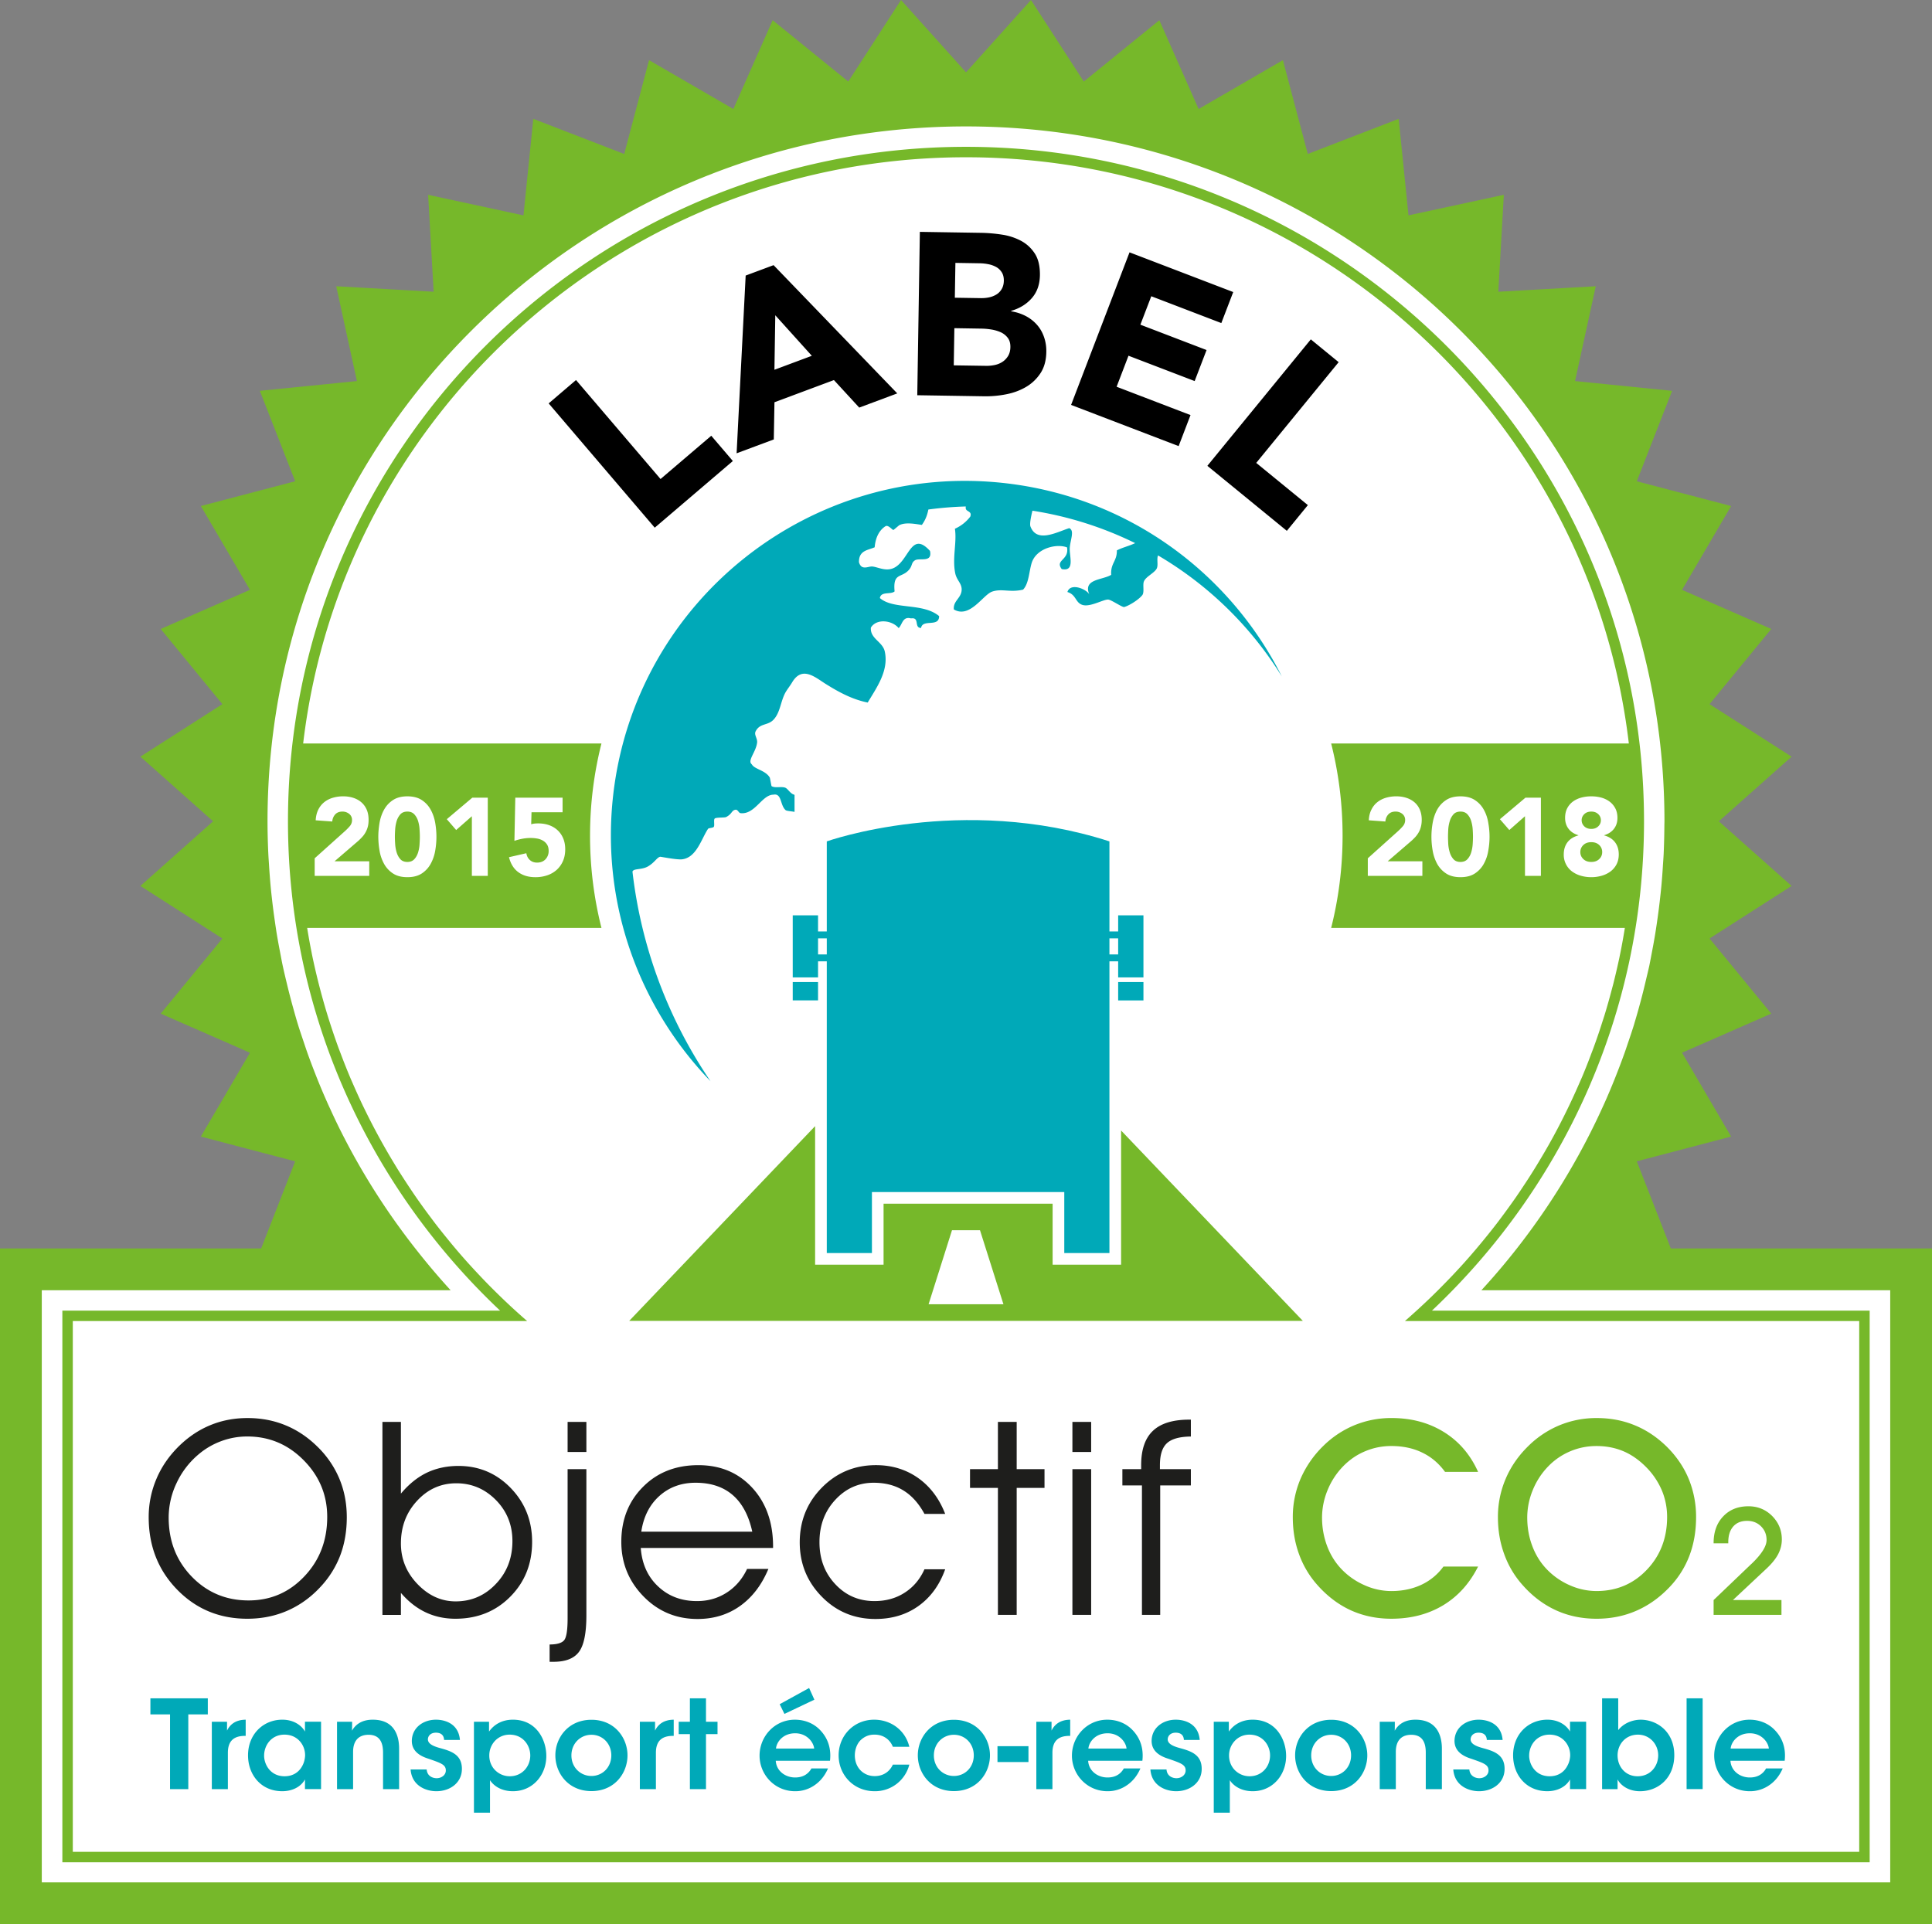
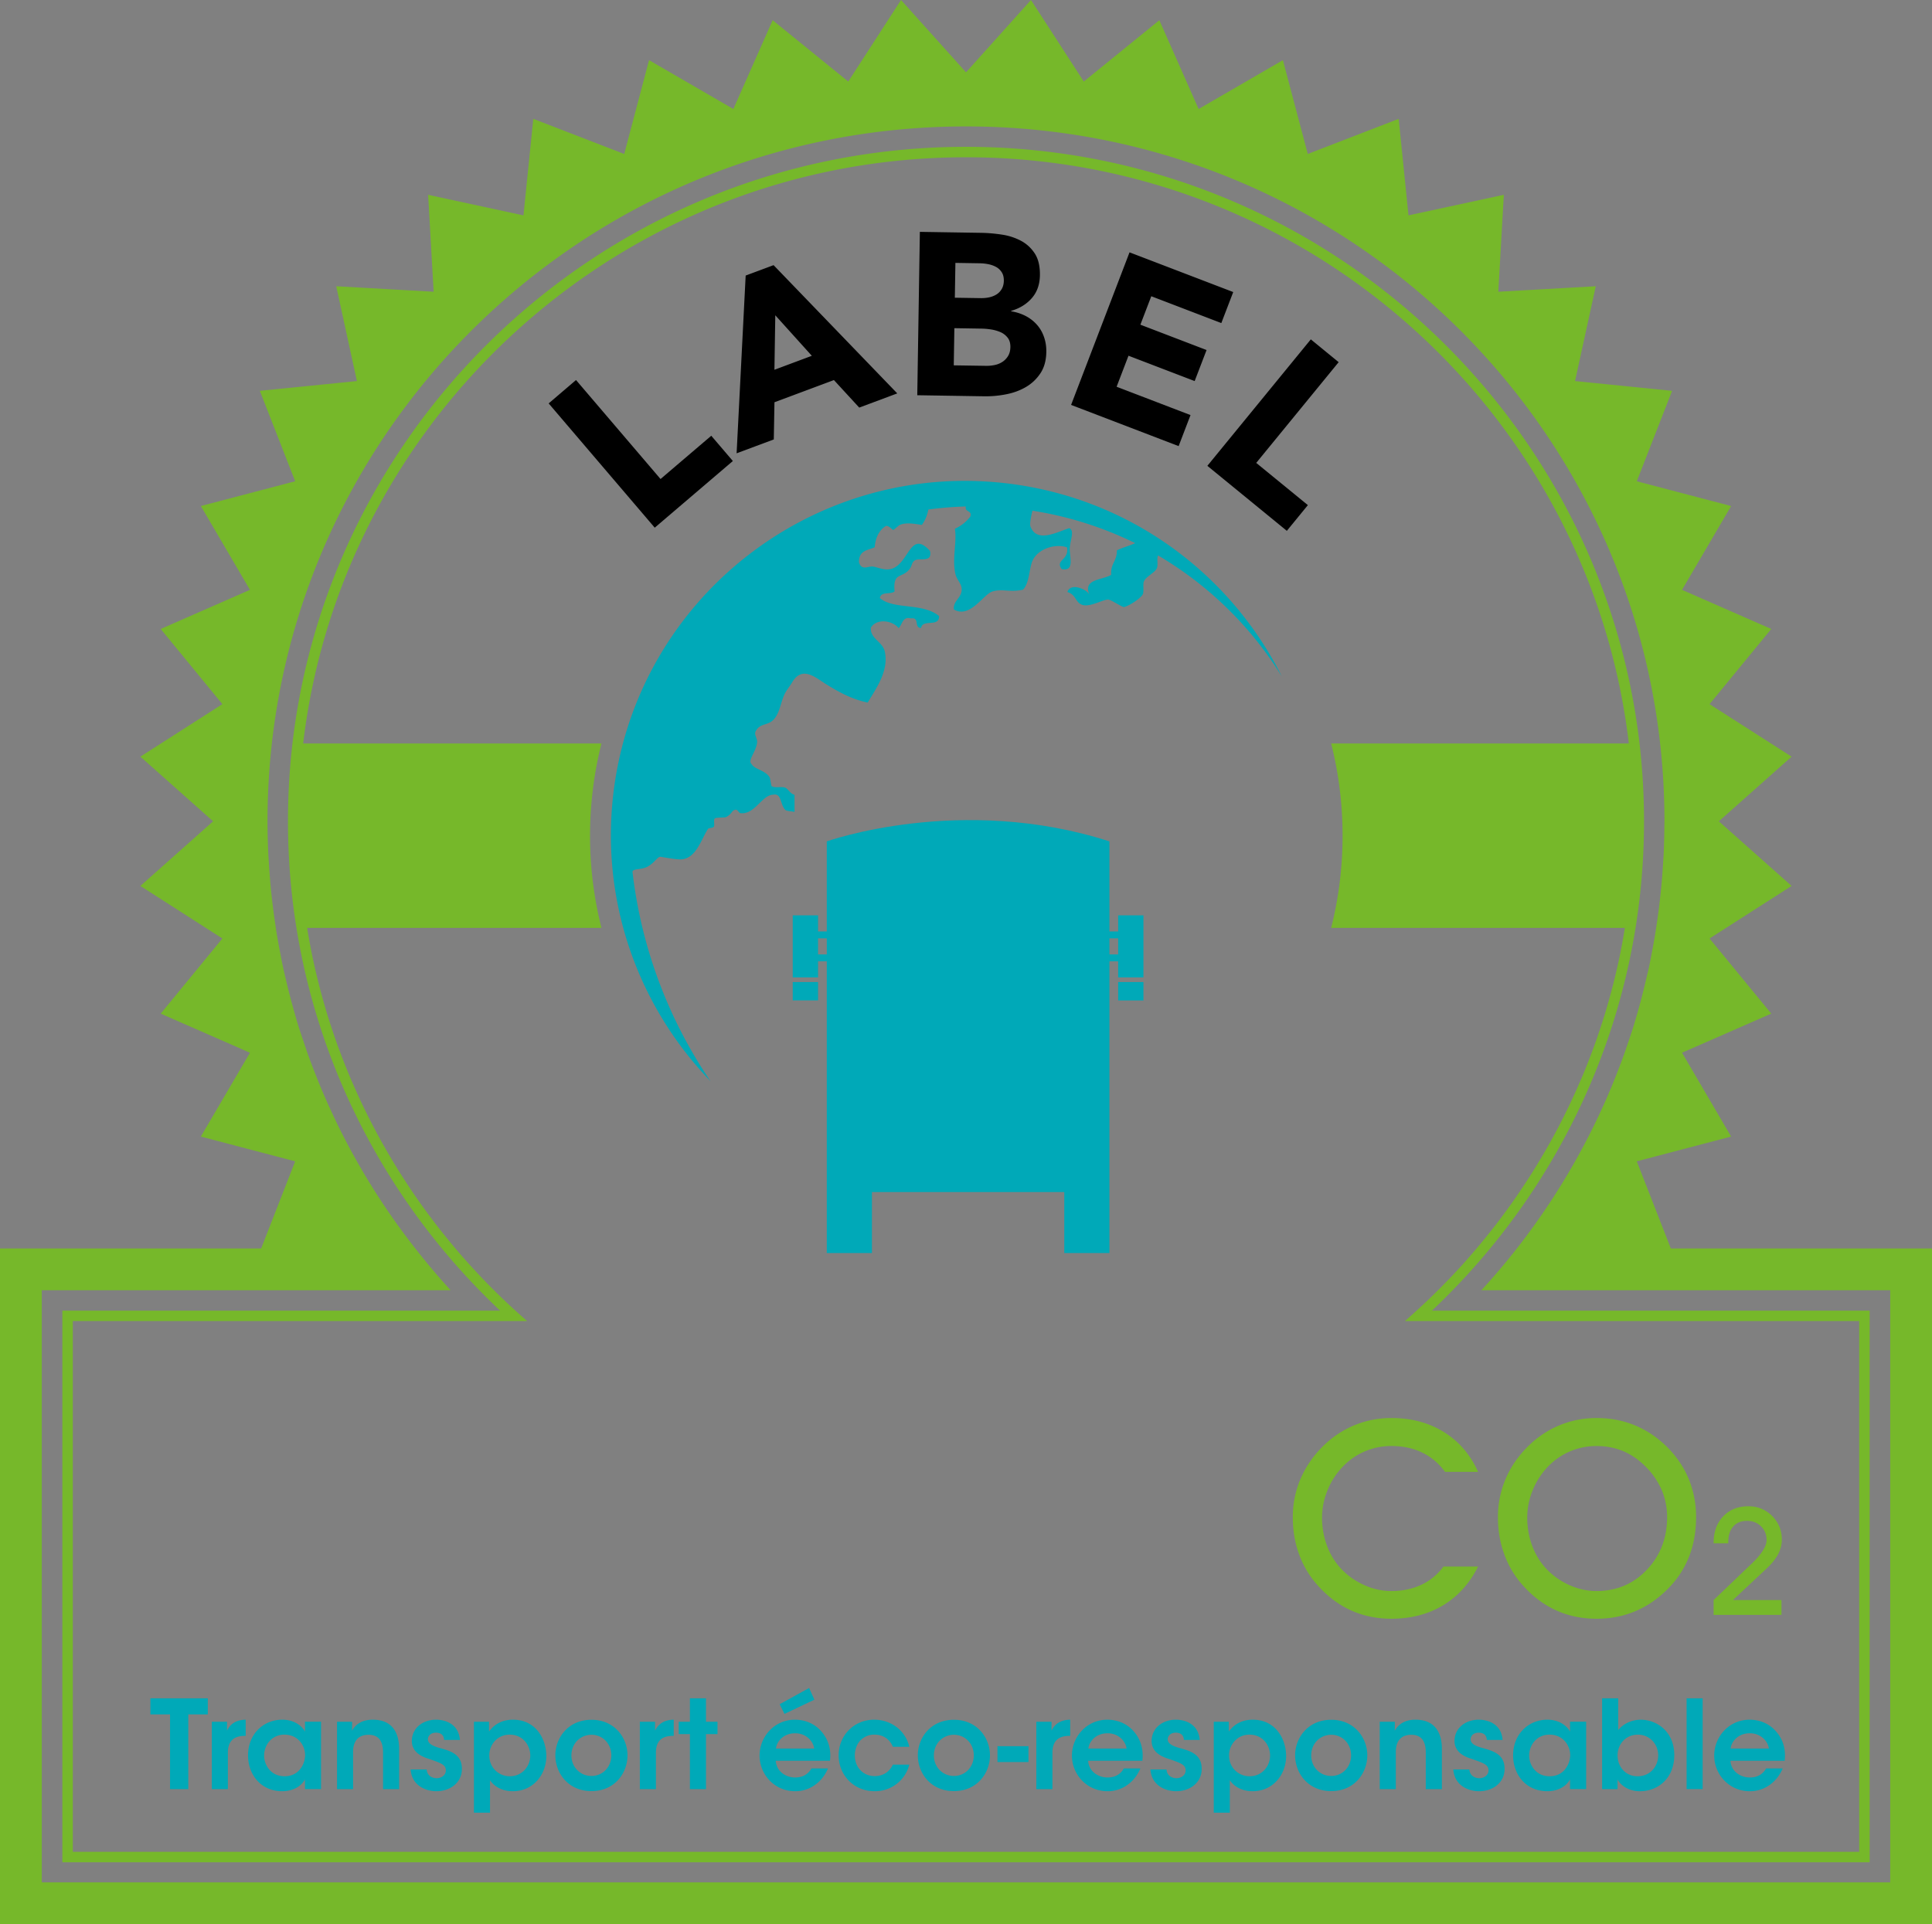
<svg xmlns="http://www.w3.org/2000/svg" xmlns:xlink="http://www.w3.org/1999/xlink" width="183.256" height="182.537" viewBox="0 0 183.256 182.537">
  <rect x="0" y="0" width="183.256" height="182.537" fill="#808080" stroke="none" />
-   <path fill="#FFF" d="M2.061 120.034h179.358v60.471H2.061z" />
  <defs>
    <path id="a" d="M0 0h183.256v182.537H0z" />
  </defs>
  <clipPath id="b">
    <use xlink:href="#a" overflow="visible" />
  </clipPath>
-   <path clip-path="url(#b)" fill="#FFF" d="M158.927 77.541c0 36.775-29.977 66.587-66.956 66.587-36.978 0-66.955-29.812-66.955-66.587s29.977-66.587 66.955-66.587c36.979 0 66.956 29.812 66.956 66.587" />
-   <path clip-path="url(#b)" fill="#1E1E1C" d="M15.999 143.96c0 2.227.728 4.097 2.185 5.604 1.459 1.508 3.258 2.264 5.395 2.264 2.09 0 3.854-.762 5.296-2.29 1.441-1.522 2.162-3.4 2.162-5.631 0-2.077-.742-3.871-2.225-5.372-1.484-1.506-3.266-2.261-5.358-2.261-.853 0-1.671.146-2.459.437a7.123 7.123 0 0 0-2.176 1.272 7.923 7.923 0 0 0-2.068 2.704 7.609 7.609 0 0 0-.752 3.273m-1.895-.028a9.21 9.21 0 0 1 .739-3.647c.488-1.155 1.21-2.191 2.141-3.105.901-.879 1.892-1.54 2.975-1.983 1.082-.447 2.255-.672 3.519-.672 1.29 0 2.484.227 3.584.678 1.098.447 2.104 1.116 3.011 2.002a9.222 9.222 0 0 1 2.114 3.068c.473 1.132.707 2.352.707 3.659 0 1.3-.202 2.494-.603 3.578a9.126 9.126 0 0 1-1.826 2.961c-.931 1.024-1.99 1.793-3.17 2.314-1.179.521-2.458.779-3.841.779-2.644 0-4.862-.923-6.662-2.774-1.793-1.845-2.688-4.133-2.688-6.858m23.924 2.49c0 1.476.524 2.762 1.575 3.855 1.048 1.092 2.257 1.64 3.616 1.64 1.494 0 2.766-.548 3.811-1.65 1.051-1.095 1.575-2.453 1.575-4.072 0-1.533-.524-2.831-1.566-3.891-1.045-1.058-2.296-1.59-3.754-1.59-1.461 0-2.701.554-3.721 1.66-1.027 1.105-1.536 2.457-1.536 4.048m0-11.532v6.804c.748-.896 1.575-1.559 2.463-1.987.893-.423 1.893-.639 2.997-.639 1.953 0 3.605.701 4.958 2.097 1.351 1.4 2.027 3.103 2.027 5.107 0 2.07-.688 3.805-2.071 5.2-1.381 1.393-3.117 2.092-5.207 2.092-1.026 0-1.966-.204-2.826-.611-.853-.404-1.634-1.018-2.341-1.84v2.089h-1.754V134.89h1.754zm17.592 2.857h-1.781v-2.857h1.781v2.857zm0 1.623v13.877c0 1.678-.234 2.832-.701 3.456-.467.632-1.272.945-2.407.945h-.38v-1.642c.668 0 1.116-.125 1.353-.374.237-.248.354-.952.354-2.12V139.37h1.781zm15.735 5.934c-.336-1.536-.958-2.698-1.856-3.474-.901-.778-2.075-1.167-3.526-1.167-1.348 0-2.492.416-3.426 1.252-.934.838-1.505 1.966-1.719 3.389h10.527zm1.973 1.544h-12.55c.111 1.508.658 2.725 1.643 3.648.986.932 2.216 1.394 3.689 1.394 1.045 0 1.988-.268 2.82-.805.835-.536 1.48-1.287 1.934-2.249h2.021c-.64 1.531-1.538 2.702-2.698 3.525-1.158.82-2.5 1.226-4.023 1.226-2.024 0-3.737-.717-5.131-2.146-1.399-1.437-2.1-3.158-2.1-5.169 0-2.102.686-3.843 2.055-5.216 1.368-1.378 3.119-2.062 5.248-2.062 2.092 0 3.796.713 5.116 2.144 1.317 1.429 1.976 3.293 1.976 5.581v.129zm14.361-3.23c-.55-1.007-1.217-1.748-2.008-2.229-.784-.483-1.724-.726-2.812-.726-1.431 0-2.642.541-3.642 1.623-1.001 1.081-1.498 2.417-1.498 4.011 0 1.592.497 2.922 1.503 3.991 1 1.071 2.239 1.601 3.715 1.601 1.075 0 2.033-.261 2.853-.791.829-.526 1.458-1.269 1.889-2.227h1.965c-.536 1.501-1.384 2.661-2.536 3.485-1.156.825-2.515 1.231-4.084 1.231-2.012 0-3.713-.711-5.095-2.129-1.39-1.421-2.081-3.13-2.081-5.138 0-2.045.701-3.777 2.104-5.2 1.401-1.419 3.111-2.127 5.123-2.127 1.509 0 2.838.404 3.99 1.211 1.148.81 2.01 1.948 2.579 3.414h-1.965zm6.966 9.58v-12.045h-2.646v-1.783h2.646v-4.481h1.781v4.481h2.639v1.783h-2.639v12.045zm7.066-13.828h1.779v13.828h-1.779V139.37zm1.779-1.623h-1.779v-2.857h1.779v2.857zm6.549 15.451h-1.732v-12.28h-1.856v-1.548h1.781v-.377c0-1.472.373-2.555 1.118-3.258.744-.704 1.886-1.058 3.433-1.058h.164v1.6c-1.074.014-1.826.224-2.269.634-.444.408-.666 1.102-.666 2.082v.377h2.935v1.548h-2.908v12.28z" />
  <path clip-path="url(#b)" fill="#76B82A" d="M140.202 148.612c-.805 1.598-1.904 2.823-3.32 3.678-1.412.847-3.045 1.273-4.91 1.273-1.379 0-2.651-.264-3.823-.791-1.166-.53-2.209-1.314-3.138-2.348a8.91 8.91 0 0 1-1.782-2.955c-.406-1.098-.603-2.279-.603-3.538a9.21 9.21 0 0 1 .728-3.626 9.8 9.8 0 0 1 2.155-3.126 9.22 9.22 0 0 1 2.972-1.977 9.134 9.134 0 0 1 3.518-.678c1.891 0 3.545.449 4.973 1.337 1.427.889 2.501 2.145 3.23 3.772h-3.135c-.592-.811-1.314-1.425-2.177-1.835-.852-.415-1.831-.619-2.918-.619-.866 0-1.688.163-2.475.493-.783.322-1.477.8-2.084 1.419a7 7 0 0 0-1.479 2.25 6.847 6.847 0 0 0-.535 2.617c0 .957.164 1.86.483 2.71.32.851.781 1.585 1.379 2.207a6.771 6.771 0 0 0 2.189 1.516 6.182 6.182 0 0 0 2.522.546c1.054 0 2.005-.2 2.853-.598a5.415 5.415 0 0 0 2.09-1.727h3.287zm4.661-4.652c0 .955.158 1.859.481 2.708.32.852.779 1.585 1.377 2.207a6.772 6.772 0 0 0 2.187 1.517 6.23 6.23 0 0 0 2.528.544c1.902 0 3.496-.675 4.773-2.02 1.281-1.343 1.922-3.013 1.922-5.009 0-.846-.156-1.655-.457-2.417a7.078 7.078 0 0 0-1.35-2.12c-.697-.746-1.443-1.297-2.24-1.654-.801-.355-1.68-.536-2.648-.536-.87 0-1.694.163-2.477.492a6.284 6.284 0 0 0-2.088 1.419 6.99 6.99 0 0 0-1.476 2.251 6.844 6.844 0 0 0-.532 2.618m-2.78-.028a9.17 9.17 0 0 1 .736-3.647c.487-1.147 1.203-2.182 2.147-3.105a9.24 9.24 0 0 1 2.974-1.977 9.14 9.14 0 0 1 3.52-.678c1.289 0 2.484.227 3.58.678 1.104.447 2.107 1.116 3.022 2.002.929.914 1.634 1.937 2.107 3.068a9.468 9.468 0 0 1 .709 3.659c0 1.3-.203 2.496-.608 3.59a8.834 8.834 0 0 1-1.822 2.949c-.951 1.024-2.013 1.793-3.189 2.314-1.174.521-2.449.779-3.822.779-1.383 0-2.659-.264-3.821-.791-1.168-.53-2.217-1.311-3.144-2.349a8.908 8.908 0 0 1-1.78-2.954c-.407-1.099-.609-2.279-.609-3.538m26.894 9.266h-6.436v-1.407l3.557-3.403.061-.054c.935-.898 1.406-1.645 1.406-2.238 0-.518-.176-.95-.524-1.296-.351-.35-.794-.521-1.32-.521-.562 0-1.002.177-1.316.532-.315.357-.473.856-.473 1.488v.111h-1.391v-.027c0-1.05.303-1.898.913-2.532.603-.637 1.402-.956 2.392-.956.883 0 1.631.307 2.246.919.608.616.92 1.358.92 2.23 0 .49-.119.953-.347 1.392-.233.444-.606.906-1.129 1.394l-3.161 2.961h4.602v1.407z" />
  <path clip-path="url(#b)" fill="#00A9B8" d="M16.128 162.637h-1.862v-1.522h5.445v1.522h-1.85v7.09h-1.733zm3.964.699h1.443v.838c.278-.569.799-1.025 1.769-1.032v1.534h-.071c-1.072 0-1.618.5-1.618 1.605v3.446h-1.523v-6.391zm10.361 6.39h-1.526v-.918c-.408.743-1.255 1.118-2.153 1.118-2.051 0-3.248-1.599-3.248-3.4 0-2.016 1.454-3.385 3.248-3.385 1.164 0 1.874.612 2.153 1.126v-.932h1.526v6.391zm-5.401-3.163c0 .789.569 1.944 1.94 1.944.853 0 1.41-.443 1.704-1.026.147-.278.218-.58.242-.897a2.025 2.025 0 0 0-.173-.896c-.271-.604-.862-1.129-1.785-1.129-1.23 0-1.928 1.003-1.928 1.992v.012zm6.916-3.227h1.431c0 .28 0 .551-.012.85.279-.501.85-1.056 1.994-1.044 2.08.007 2.476 1.604 2.476 2.735v3.85h-1.524v-3.465c0-.956-.311-1.691-1.386-1.691-1.081.013-1.456.735-1.456 1.629v3.527h-1.523v-6.391zm10.155 1.726c-.012-.342-.186-.688-.778-.688-.512 0-.758.325-.758.641.013.406.479.628 1.084.8 1.024.279 2.129.585 2.141 1.957.024 1.312-1.081 2.154-2.422 2.154-.988 0-2.327-.513-2.443-2.062h1.524c.056.689.649.828.943.828.479 0 .883-.316.874-.743 0-.548-.477-.699-1.653-1.108-.862-.268-1.562-.747-1.572-1.666 0-1.258 1.06-2.034 2.294-2.034.859 0 2.141.378 2.269 1.921h-1.503zm2.832-1.726h1.432v.931c.452-.639 1.197-1.126 2.26-1.126 2.233 0 3.173 1.896 3.173 3.444 0 1.815-1.29 3.341-3.164 3.341-1.245 0-1.92-.639-2.177-1.047v3.084h-1.524v-8.627zm5.342 3.19c0-.919-.666-1.967-1.956-1.967-.557 0-1.035.22-1.386.583a2.031 2.031 0 0 0-.544 1.409c0 .548.209 1.035.56 1.386.347.347.835.57 1.383.57 1.164 0 1.943-.921 1.943-1.969v-.012zm2.38-.011c0-1.629 1.197-3.366 3.425-3.366 2.222 0 3.419 1.737 3.419 3.377 0 1.657-1.197 3.389-3.419 3.389-2.228 0-3.425-1.732-3.425-3.389v-.011zm1.524.023c0 1.12.85 1.942 1.901 1.942 1.045 0 1.883-.822 1.883-1.954 0-1.129-.838-1.955-1.883-1.955-1.051 0-1.901.826-1.901 1.955v.012zm6.49-3.202h1.443v.838c.279-.569.803-1.025 1.77-1.032v1.534h-.072c-1.072 0-1.617.5-1.617 1.605v3.446h-1.524v-6.391zm4.748 1.175h-1.06v-1.175h1.06v-2.221h1.526v2.221h1.094v1.175h-1.094v5.216h-1.526zm8.143 2.527c.07 1.027.977 1.596 1.852 1.584.742 0 1.244-.338 1.534-.859h1.572c-.301.706-.757 1.246-1.293 1.605a3.175 3.175 0 0 1-1.826.559c-1.967 0-3.374-1.6-3.374-3.375 0-1.815 1.42-3.41 3.35-3.41.956 0 1.794.358 2.386.976.779.805 1.072 1.804.944 2.92h-5.145zm3.644-1.161c-.06-.608-.7-1.458-1.817-1.446-1.128 0-1.748.816-1.802 1.446h3.619zm-.479-5.742l.5 1.107-2.84 1.35-.452-.92 2.792-1.537zm9.506 7.266a3.349 3.349 0 0 1-3.288 2.525c-2.023 0-3.419-1.571-3.419-3.4 0-1.882 1.456-3.385 3.365-3.385 1.605 0 2.967 1.01 3.342 2.571H84.69c-.266-.675-.883-1.153-1.725-1.153-.556-.01-.984.187-1.359.548-.326.348-.523.861-.523 1.419 0 1.153.805 1.966 1.882 1.966.959 0 1.492-.569 1.725-1.091h1.563zm.805-.886c0-1.629 1.197-3.366 3.424-3.366 2.222 0 3.42 1.737 3.42 3.377 0 1.657-1.198 3.389-3.42 3.389-2.227 0-3.424-1.732-3.424-3.389v-.011zm1.523.023c0 1.12.851 1.942 1.901 1.942 1.046 0 1.884-.822 1.884-1.954 0-1.129-.838-1.955-1.884-1.955-1.05 0-1.901.826-1.901 1.955v.012zm6.033-.883h2.939v1.503h-2.939zm3.685-2.319h1.443v.838c.278-.569.803-1.025 1.77-1.032v1.534h-.068c-1.073 0-1.618.5-1.618 1.605v3.446h-1.527v-6.391zm4.914 3.702c.069 1.027.975 1.596 1.852 1.584.746 0 1.242-.338 1.535-.859h1.57c-.302.706-.753 1.246-1.291 1.605a3.178 3.178 0 0 1-1.826.559c-1.968 0-3.377-1.6-3.377-3.375 0-1.816 1.42-3.41 3.354-3.41.957 0 1.795.358 2.387.976.777.805 1.068 1.804.941 2.92h-5.145zm3.643-1.161c-.059-.608-.697-1.458-1.814-1.446-1.131 0-1.745.816-1.805 1.446h3.619zm5.439-.815c-.012-.342-.186-.688-.777-.688-.512 0-.758.325-.758.641.012.406.478.628 1.084.8 1.023.279 2.129.585 2.14 1.957.024 1.312-1.084 2.154-2.419 2.154-.991 0-2.331-.513-2.446-2.062h1.528c.052.689.648.828.939.828.479 0 .883-.316.875-.743 0-.548-.477-.699-1.654-1.108-.862-.268-1.559-.747-1.573-1.666 0-1.258 1.059-2.034 2.295-2.034.86 0 2.141.378 2.268 1.921h-1.502zm2.834-1.726h1.43v.931c.453-.639 1.197-1.126 2.256-1.126 2.236 0 3.177 1.896 3.177 3.444 0 1.815-1.291 3.341-3.162 3.341-1.246 0-1.924-.639-2.177-1.047v3.084h-1.524v-8.627zm5.34 3.19c0-.919-.662-1.967-1.955-1.967-.557 0-1.039.22-1.383.583a2.005 2.005 0 0 0-.551 1.409c0 .548.209 1.035.559 1.386.351.347.836.57 1.387.57 1.166 0 1.943-.921 1.943-1.969v-.012zm2.377-.011c0-1.629 1.201-3.366 3.425-3.366 2.221 0 3.422 1.737 3.422 3.377 0 1.657-1.201 3.389-3.422 3.389-2.224 0-3.425-1.732-3.425-3.389v-.011zm1.527.023c0 1.12.848 1.942 1.898 1.942 1.045 0 1.883-.822 1.883-1.954 0-1.129-.838-1.955-1.883-1.955-1.05 0-1.898.826-1.898 1.955v.012zm6.499-3.202h1.432c0 .28 0 .551-.008.85.277-.501.847-1.056 1.988-1.044 2.084.007 2.483 1.604 2.483 2.735v3.85h-1.528v-3.465c0-.956-.314-1.691-1.387-1.691-1.084.013-1.455.735-1.455 1.629v3.527h-1.525v-6.391zm10.156 1.726c-.012-.342-.186-.688-.781-.688-.512 0-.754.325-.754.641.008.406.474.628 1.082.8 1.021.279 2.129.585 2.139 1.957.025 1.312-1.081 2.154-2.422 2.154-.985 0-2.327-.513-2.444-2.062h1.524c.06.689.652.828.943.828.479 0 .887-.316.875-.743 0-.548-.48-.699-1.652-1.108-.86-.268-1.559-.747-1.573-1.666 0-1.258 1.061-2.034 2.293-2.034.864 0 2.143.378 2.27 1.921h-1.5zm9.421 4.664h-1.527v-.918c-.406.743-1.256 1.118-2.15 1.118-2.053 0-3.25-1.599-3.25-3.4 0-2.016 1.455-3.385 3.25-3.385 1.158 0 1.869.612 2.15 1.126v-.932h1.527v6.391zm-5.404-3.163c0 .789.57 1.944 1.943 1.944.854 0 1.412-.443 1.7-1.026.152-.278.226-.58.248-.897a2.014 2.014 0 0 0-.176-.896c-.268-.604-.865-1.129-1.781-1.129-1.233 0-1.934 1.003-1.934 1.992v.012zm6.919-5.448h1.529v3.013c.625-.778 1.547-.986 2.129-.986 1.514 0 3.189 1.104 3.189 3.363 0 2.164-1.517 3.422-3.259 3.422-1.004 0-1.784-.488-2.12-1.118v.918h-1.468v-8.612zm5.32 5.4c0-1.048-.801-1.955-1.918-1.955-1.189 0-1.934.931-1.934 1.967 0 1.073.745 1.981 1.895 1.981 1.248 0 1.957-.99 1.957-1.981v-.012zm2.695-5.401h1.523v8.612h-1.523zm4.158 5.924c.069 1.027.977 1.596 1.852 1.584.74 0 1.242-.338 1.531-.859h1.574c-.302.706-.757 1.246-1.292 1.605a3.176 3.176 0 0 1-1.829.559c-1.962 0-3.375-1.6-3.375-3.375 0-1.816 1.424-3.41 3.354-3.41.951 0 1.793.358 2.385.976.783.805 1.074 1.804.945 2.92h-5.145zm3.645-1.161c-.061-.608-.699-1.458-1.818-1.446-1.129 0-1.748.816-1.807 1.446h3.625zM95.44 45.848C77.01 43.7 60.326 56.899 58.173 75.329c-1.209 10.402 2.47 20.249 9.219 27.237a44.36 44.36 0 0 1-7.402-19.891.408.408 0 0 1 .096-.108c.219-.153.869-.084 1.366-.368.641-.369.853-.851 1.165-.922.05-.012 1.58.305 2.089.242 1.365-.168 1.817-1.934 2.452-2.886.066-.1.476-.078.551-.2.095-.157-.045-.672.089-.784.144-.121.929-.065 1.075-.138.581-.298.503-.618.875-.693.239-.048.308.302.49.322 1.369.16 2.039-1.749 3.115-1.752.814-.164.628.982 1.155 1.457.102.094.475.102.856.174v-1.611c-.048-.021-.102-.042-.155-.067-.291-.137-.498-.523-.722-.614-.354-.144-.988.06-1.303-.153-.02-.014-.143-.763-.17-.813-.416-.7-1.455-.781-1.704-1.255-.449-.345.396-1.153.503-2.057.048-.402-.311-.744-.137-1.075.413-.804 1.158-.51 1.715-1.122.614-.667.65-1.69 1.087-2.515.158-.294.458-.672.646-.984.944-1.62 2.183-.511 3.155.103 1.186.742 2.495 1.483 4.025 1.791.857-1.431 2.012-3.025 1.622-4.834-.206-.958-1.398-1.209-1.322-2.271.526-.882 2.005-.719 2.639.044.354-.351.363-1.138 1.169-.921.861-.133.254.903.952.904.161-.888 1.715-.023 1.715-1.122-1.545-1.294-4.324-.586-5.62-1.713.106-.665 1.025-.307 1.396-.631-.167-1.759.602-1.272 1.286-1.965.446-.446.252-.732.645-.983.419-.27 1.676.268 1.427-.891-1.876-2.067-1.987 1.198-3.634 1.692-.685.206-1.353-.169-1.829-.214-.395-.038-1.037.423-1.275-.412-.018-1.126.85-1.128 1.49-1.413.09-1.056.518-1.676 1.024-1.996.258-.163.641.353.752.352.032 0 .508-.427.583-.463.594-.278 1.413-.119 2.117-.015.39-.535.53-1.025.617-1.459a33.75 33.75 0 0 1 3.545-.289c0 .036-.003.073-.003.115-.025.415.64.285.434.846a3.752 3.752 0 0 1-1.459 1.152c.204 1.292-.269 2.787.034 4.235.146.698.679.97.599 1.657-.087.728-.809.97-.733 1.763 1.514.895 2.77-1.399 3.633-1.691.93-.314 1.684.106 2.932-.187.558-.579.564-1.723.822-2.547.443-1.372 2.324-1.847 3.348-1.462.224 1.219-1.168 1.183-.502 2.058 1.293.267.703-1.237.763-2.026.061-.79.469-1.62-.049-1.857-1.17.368-3.08 1.453-3.685-.167-.074-.207.023-.802.193-1.488a33.935 33.935 0 0 1 9.744 3.076c-.554.267-1.201.409-1.736.691.022 1.027-.617 1.221-.537 2.317-.836.512-2.713.377-2.068 1.875-.239-.507-1.801-1.175-2.086-.244.857.259.736 1.017 1.441 1.227.74.221 1.998-.553 2.44-.51.296.03 1.333.75 1.503.707.463-.124 1.375-.69 1.715-1.124.223-.274.022-.973.157-1.304.179-.446.933-.768 1.193-1.183.205-.331-.006-.92.148-1.284a34.115 34.115 0 0 1 11.737 11.474C116.672 54.4 107.11 47.21 95.44 45.848" />
-   <path clip-path="url(#b)" fill="#76B82A" d="M99.844 119.975v-5.785H83.809v5.785h-6.493v-13.143L59.68 125.309h63.9l-17.24-18.061v12.727h-6.496zm-11.765 3.755l2.221-7.025h2.655l2.225 7.025h-7.101z" />
  <path clip-path="url(#b)" fill="#00A9B8" d="M106.061 86.833v1.53h-.828v-8.544c-14.083-4.544-26.81 0-26.81 0v8.544h-.829v-1.53h-2.401v5.89h2.401v-1.524h.829v27.672h4.282v-5.785h18.245v5.785h4.283V91.199h.828v1.524h2.398v-5.89h-2.398zm-27.638 3.71h-.829v-1.527h.829v1.527zm27.638 0h-.828v-1.527h.828v1.527zm-28.467 2.619h-2.401v1.742h2.401v-1.742zm28.467 1.743h2.398v-1.742h-2.398v1.742z" />
  <path clip-path="url(#b)" d="M52.042 38.27l2.595-2.217 8.017 9.39 4.812-4.105 2.048 2.397-7.41 6.324zm18.687-12.129l2.647-.987L85.109 37.32l-3.608 1.347-2.401-2.611-5.64 2.104-.063 3.528-3.527 1.315.859-16.862zm2.809 3.767l-.081 5.17 3.547-1.325-3.466-3.845zm13.714-7.912l5.781.092c.67.01 1.344.068 2.02.173a5.576 5.576 0 0 1 1.822.599c.531.292.963.697 1.293 1.213.326.516.484 1.197.471 2.044-.014.876-.272 1.598-.768 2.166-.496.569-1.15.972-1.957 1.207v.043a4.45 4.45 0 0 1 1.383.449 3.69 3.69 0 0 1 1.059.826c.295.333.519.72.671 1.161.155.441.227.909.219 1.404-.011.818-.199 1.497-.558 2.038-.36.542-.817.977-1.375 1.303-.561.327-1.19.56-1.885.693a9.98 9.98 0 0 1-2.07.188l-6.352-.101.246-15.498zm3.215 12.663l3.066.047c.262.005.53-.021.801-.075.27-.053.516-.152.738-.295.221-.141.401-.329.545-.56.141-.23.215-.514.221-.851.006-.365-.08-.66-.26-.89a1.756 1.756 0 0 0-.679-.526 3.685 3.685 0 0 0-.897-.255 6.54 6.54 0 0 0-.892-.079l-2.586-.042-.057 3.526zm.102-6.415l2.472.039c.264.004.526-.02.779-.074.258-.054.489-.146.696-.274.207-.128.373-.301.5-.517.129-.219.195-.481.201-.786.002-.321-.061-.588-.199-.802a1.457 1.457 0 0 0-.528-.501 2.568 2.568 0 0 0-.738-.264 4.505 4.505 0 0 0-.809-.088l-2.32-.038-.054 3.305zm16.57-4.305l9.836 3.767-1.129 2.943-6.643-2.545-1.035 2.698 6.278 2.405-1.129 2.944-6.276-2.404-1.127 2.943 7.01 2.687-1.127 2.944-10.201-3.908zm17.196 8.256l2.641 2.162-7.819 9.557 4.898 4.005-1.995 2.44-7.539-6.167z" />
  <path clip-path="url(#b)" fill="#76B82A" d="M158.482 118.436l-3.228-8.266 8.949-2.347-4.658-7.955 8.465-3.709-5.854-7.128 7.783-4.985-6.9-6.132 6.9-6.133-7.783-4.982 5.854-7.13-8.465-3.712 4.658-7.952-8.949-2.349 3.35-8.579-9.206-.926 1.965-8.995-9.244.52.524-9.194-9.043 1.95-.93-9.157-8.623 3.332-2.359-8.9-7.995 4.634-3.726-8.423-7.168 5.818L97.791 0l-6.162 6.863L85.465 0l-5.006 7.736-7.17-5.818-3.728 8.423-7.996-4.634-2.356 8.9-8.623-3.332-.934 9.157-9.041-1.95.521 9.194-9.239-.52 1.961 8.995-9.207.926 3.351 8.579-8.946 2.349 4.658 7.952-8.466 3.712 5.85 7.13-7.778 4.982 6.898 6.133-6.898 6.132 7.778 4.985-5.85 7.128 8.466 3.709-4.658 7.955 8.946 2.347-3.227 8.266H0v64.101h183.256v-64.101h-24.774zm20.811 60.137H3.963v-56.174h38.78a66.6 66.6 0 0 1-3.35-3.963h-.003c-.003-.006-.009-.012-.013-.018a62.609 62.609 0 0 1-1.571-2.09l-.048-.063a65.91 65.91 0 0 1-5.437-8.972l-.084-.165a60.97 60.97 0 0 1-.931-1.964 30.777 30.777 0 0 1-.326-.716 61.62 61.62 0 0 1-1.144-2.756 71.392 71.392 0 0 1-.647-1.722c-.134-.377-.26-.757-.386-1.135-.182-.542-.371-1.083-.538-1.635-.196-.628-.368-1.266-.545-1.9a66.298 66.298 0 0 1-.486-1.89c-.149-.62-.299-1.236-.431-1.862-.087-.404-.158-.811-.236-1.218a61.413 61.413 0 0 1-.333-1.839 97.455 97.455 0 0 1-.179-1.207 65.15 65.15 0 0 1-.251-1.948 66.871 66.871 0 0 1-.121-1.126 70.482 70.482 0 0 1-.17-2.221c-.018-.296-.042-.593-.057-.893a67.233 67.233 0 0 1-.081-3.182c0-36.407 29.664-65.921 66.257-65.921 22.866 0 43.03 11.53 54.934 29.066 7.143 10.521 11.313 23.204 11.313 36.858 0 .129-.008.256-.008.384a74.136 74.136 0 0 1-.068 2.717c-.02.408-.053.812-.078 1.217a57.907 57.907 0 0 1-.145 1.877c-.043.46-.096.916-.146 1.371a71.437 71.437 0 0 1-.432 3.11 61.222 61.222 0 0 1-.275 1.54c-.096.5-.186.999-.289 1.496-.098.446-.209.892-.313 1.336a64.607 64.607 0 0 1-1.084 4.065c-.01.033-.018.069-.029.105-.203.667-.428 1.323-.653 1.982-.086.257-.171.515-.263.769a65.036 65.036 0 0 1-.735 1.955c-.091.233-.181.464-.275.694a64.515 64.515 0 0 1-.852 2.013l-.212.467a66.005 66.005 0 0 1-11.506 17.384h38.777v56.174z" />
  <path clip-path="url(#b)" fill="#76B82A" d="M155.94 77.915c0-35.282-28.85-63.986-64.31-63.986-35.463 0-64.315 28.704-64.315 63.986 0 18.262 7.743 34.749 20.12 46.419H5.915v52.336h171.429v-52.336h-41.519c12.373-11.67 20.115-28.157 20.115-46.419m20.412 47.41v50.354H6.906v-50.354h43.097a67.767 67.767 0 0 1-1.623-1.458 71.934 71.934 0 0 1-2.063-2.009 70.29 70.29 0 0 1-1.035-1.084 56.92 56.92 0 0 1-2.88-3.299 63.04 63.04 0 0 1-1.165-1.469l-.713-.953a65.673 65.673 0 0 1-1.134-1.586 82.967 82.967 0 0 1-1.641-2.503c-.197-.321-.39-.641-.584-.964a62.39 62.39 0 0 1-1.464-2.587 65.294 65.294 0 0 1-.91-1.766l-.404-.823a71.122 71.122 0 0 1-.904-1.992c-.087-.203-.179-.401-.263-.605a59.989 59.989 0 0 1-.913-2.298 45.395 45.395 0 0 1-.225-.591 70.856 70.856 0 0 1-.991-2.948 64.789 64.789 0 0 1-1.444-5.575c-.032-.156-.065-.315-.094-.473a57.725 57.725 0 0 1-.417-2.314H57.05a35.737 35.737 0 0 1-1.083-8.748c0-3.02.377-5.95 1.083-8.75H28.756c3.691-31.267 30.471-55.611 62.874-55.611h.002c32.402 0 59.179 24.344 62.868 55.611h-28.236c.707 2.8 1.084 5.73 1.084 8.75 0 3.018-.377 5.948-1.084 8.748h27.858a59.394 59.394 0 0 1-.403 2.254c-.039.194-.082.393-.119.587-.178.83-.369 1.649-.574 2.467l-.17.637a61.242 61.242 0 0 1-.674 2.372l-.219.676a54.851 54.851 0 0 1-.775 2.275c-.086.237-.176.47-.266.707a55.422 55.422 0 0 1-.853 2.155c-.108.255-.221.504-.332.758a61.385 61.385 0 0 1-1.322 2.832 58.582 58.582 0 0 1-2.286 4.185c-.236.399-.476.794-.722 1.185-.291.466-.588.927-.893 1.381-.234.36-.473.712-.717 1.067a73.03 73.03 0 0 1-1.802 2.472c-.362.473-.735.94-1.11 1.401a64.476 64.476 0 0 1-2.004 2.353c-.308.345-.623.682-.941 1.022-.268.29-.547.574-.826.862-.446.457-.899.914-1.36 1.359a69.194 69.194 0 0 1-2.496 2.29h43.094z" />
-   <path clip-path="url(#b)" fill="#FFF" d="M129.741 81.423l2.881-2.588c.146-.134.293-.283.439-.451a.86.86 0 0 0 .221-.586.718.718 0 0 0-.27-.591 1 1 0 0 0-.642-.215c-.293 0-.522.09-.686.272-.164.18-.256.405-.277.67l-1.572-.115c.019-.385.099-.717.242-1 .137-.284.322-.52.555-.708.228-.188.502-.33.81-.424a3.462 3.462 0 0 1 1.012-.142c.334 0 .65.047.941.142.295.094.549.233.768.419.217.185.387.417.508.696.121.28.185.605.185.975 0 .238-.027.452-.076.644a2.132 2.132 0 0 1-.203.523 2.549 2.549 0 0 1-.307.436c-.123.133-.25.262-.39.387l-2.252 1.939h3.289v1.383h-5.176v-1.666zm6.035-2.043c0-.44.039-.887.121-1.341s.224-.866.426-1.236c.209-.37.49-.673.847-.906.354-.234.809-.351 1.362-.351.548 0 1.005.117 1.361.351.357.233.639.536.844.906.209.37.351.782.427 1.236.082.454.123.901.123 1.341 0 .44-.041.888-.123 1.341a3.755 3.755 0 0 1-.427 1.237c-.205.37-.487.672-.844.907-.356.233-.813.35-1.361.35-.553 0-1.008-.117-1.362-.35a2.6 2.6 0 0 1-.847-.907 4.076 4.076 0 0 1-.426-1.237 7.521 7.521 0 0 1-.121-1.341m1.572 0c0 .196.01.43.023.702a3.5 3.5 0 0 0 .145.786c.076.252.193.464.35.639.156.175.377.263.666.263.277 0 .5-.088.66-.263.16-.175.279-.387.355-.639.076-.251.125-.513.143-.786.019-.272.027-.506.027-.702 0-.196-.008-.429-.027-.702a3.52 3.52 0 0 0-.143-.786 1.623 1.623 0 0 0-.355-.638c-.16-.175-.383-.262-.66-.262-.289 0-.51.087-.666.262a1.653 1.653 0 0 0-.35.638 3.521 3.521 0 0 0-.145.786c-.013.273-.023.506-.023.702m7.301-1.948l-1.486 1.309-.891-1.027 2.422-2.042h1.465v7.418h-1.51zm3.805.157c0-.343.064-.642.193-.896.129-.256.311-.469.531-.639.231-.171.492-.299.795-.383.301-.084.621-.126.965-.126.34 0 .662.042.965.126.299.084.559.212.783.383.225.17.401.383.535.639.131.254.198.553.198.896 0 .405-.11.751-.329 1.036-.222.287-.531.49-.929.608v.021c.447.119.791.334 1.027.646.236.309.357.696.357 1.157 0 .356-.072.67-.214.942a2 2 0 0 1-.575.677 2.638 2.638 0 0 1-.834.403 3.527 3.527 0 0 1-.984.136c-.344 0-.67-.045-.986-.136a2.617 2.617 0 0 1-.834-.403 1.964 1.964 0 0 1-.791-1.619c0-.461.121-.848.355-1.157.24-.312.582-.527 1.03-.646v-.021c-.399-.118-.709-.321-.93-.608-.217-.285-.328-.631-.328-1.036m1.445 3.247c0 .26.096.48.285.66.188.182.44.273.754.273.315 0 .566-.091.754-.273.189-.18.281-.4.281-.66a.894.894 0 0 0-.281-.67c-.188-.182-.439-.272-.754-.272-.314 0-.566.09-.754.272a.898.898 0 0 0-.285.67m.125-3.028c0 .23.086.427.252.587.166.16.391.241.662.241.272 0 .492-.081.658-.241a.782.782 0 0 0 .252-.587.77.77 0 0 0-.252-.576c-.166-.161-.386-.24-.658-.24-.271 0-.496.079-.662.24s-.252.353-.252.576M29.848 81.423l2.883-2.588a5.58 5.58 0 0 0 .441-.451.863.863 0 0 0 .218-.586.708.708 0 0 0-.272-.591.994.994 0 0 0-.638-.215c-.294 0-.524.09-.689.272a1.11 1.11 0 0 0-.275.67l-1.572-.115c.021-.385.102-.717.24-1 .141-.284.326-.52.557-.708.23-.188.5-.33.811-.424a3.448 3.448 0 0 1 1.012-.142c.335 0 .649.047.943.142.293.094.548.233.763.419.216.185.386.417.509.696.123.28.183.605.183.975 0 .238-.024.452-.072.644a2.303 2.303 0 0 1-.515.959c-.12.133-.249.262-.386.387l-2.255 1.939h3.29v1.383h-5.176v-1.666zm6.036-2.043c0-.44.043-.887.12-1.341.081-.454.225-.866.431-1.236.207-.37.488-.673.845-.906.356-.234.808-.351 1.362-.351.55 0 1.006.117 1.362.351.356.233.638.536.841.906.207.37.351.782.432 1.236.08.454.119.901.119 1.341 0 .44-.039.888-.119 1.341a3.928 3.928 0 0 1-.432 1.237c-.203.37-.485.672-.841.907-.356.233-.812.35-1.362.35-.554 0-1.006-.117-1.362-.35a2.576 2.576 0 0 1-.845-.907 3.952 3.952 0 0 1-.431-1.237 8.013 8.013 0 0 1-.12-1.341m1.572 0c0 .196.009.43.027.702.018.273.066.535.141.786.078.252.195.464.35.639.159.175.38.263.668.263.278 0 .497-.088.658-.263.163-.175.279-.387.357-.639.077-.251.126-.513.14-.786.018-.272.027-.506.027-.702 0-.196-.009-.429-.027-.702a3.254 3.254 0 0 0-.14-.786 1.614 1.614 0 0 0-.357-.638c-.161-.175-.38-.262-.658-.262-.288 0-.509.087-.668.262a1.706 1.706 0 0 0-.35.638 3.575 3.575 0 0 0-.141.786c-.018.273-.027.506-.027.702m7.302-1.948l-1.488 1.309-.889-1.027 2.419-2.042h1.467v7.418h-1.509zm8.604-.377h-2.946l-.031 1.141c.16-.055.381-.083.66-.083.377 0 .724.055 1.039.167.314.112.583.275.811.488.228.213.404.47.53.775.125.303.188.644.188 1.021 0 .42-.071.794-.215 1.121a2.422 2.422 0 0 1-.593.835 2.577 2.577 0 0 1-.895.517 3.448 3.448 0 0 1-1.126.179c-.644 0-1.183-.158-1.613-.472-.434-.314-.731-.789-.892-1.425l1.646-.377c.041.264.152.48.335.645.18.163.407.245.68.245.335 0 .601-.105.802-.314a1.12 1.12 0 0 0 .299-.796c0-.244-.051-.445-.152-.602a1.148 1.148 0 0 0-.399-.378 1.657 1.657 0 0 0-.55-.194 3.558 3.558 0 0 0-.608-.053c-.258 0-.518.024-.782.074-.26.049-.514.116-.756.199l.083-4.096h4.485v1.383z" />
</svg>